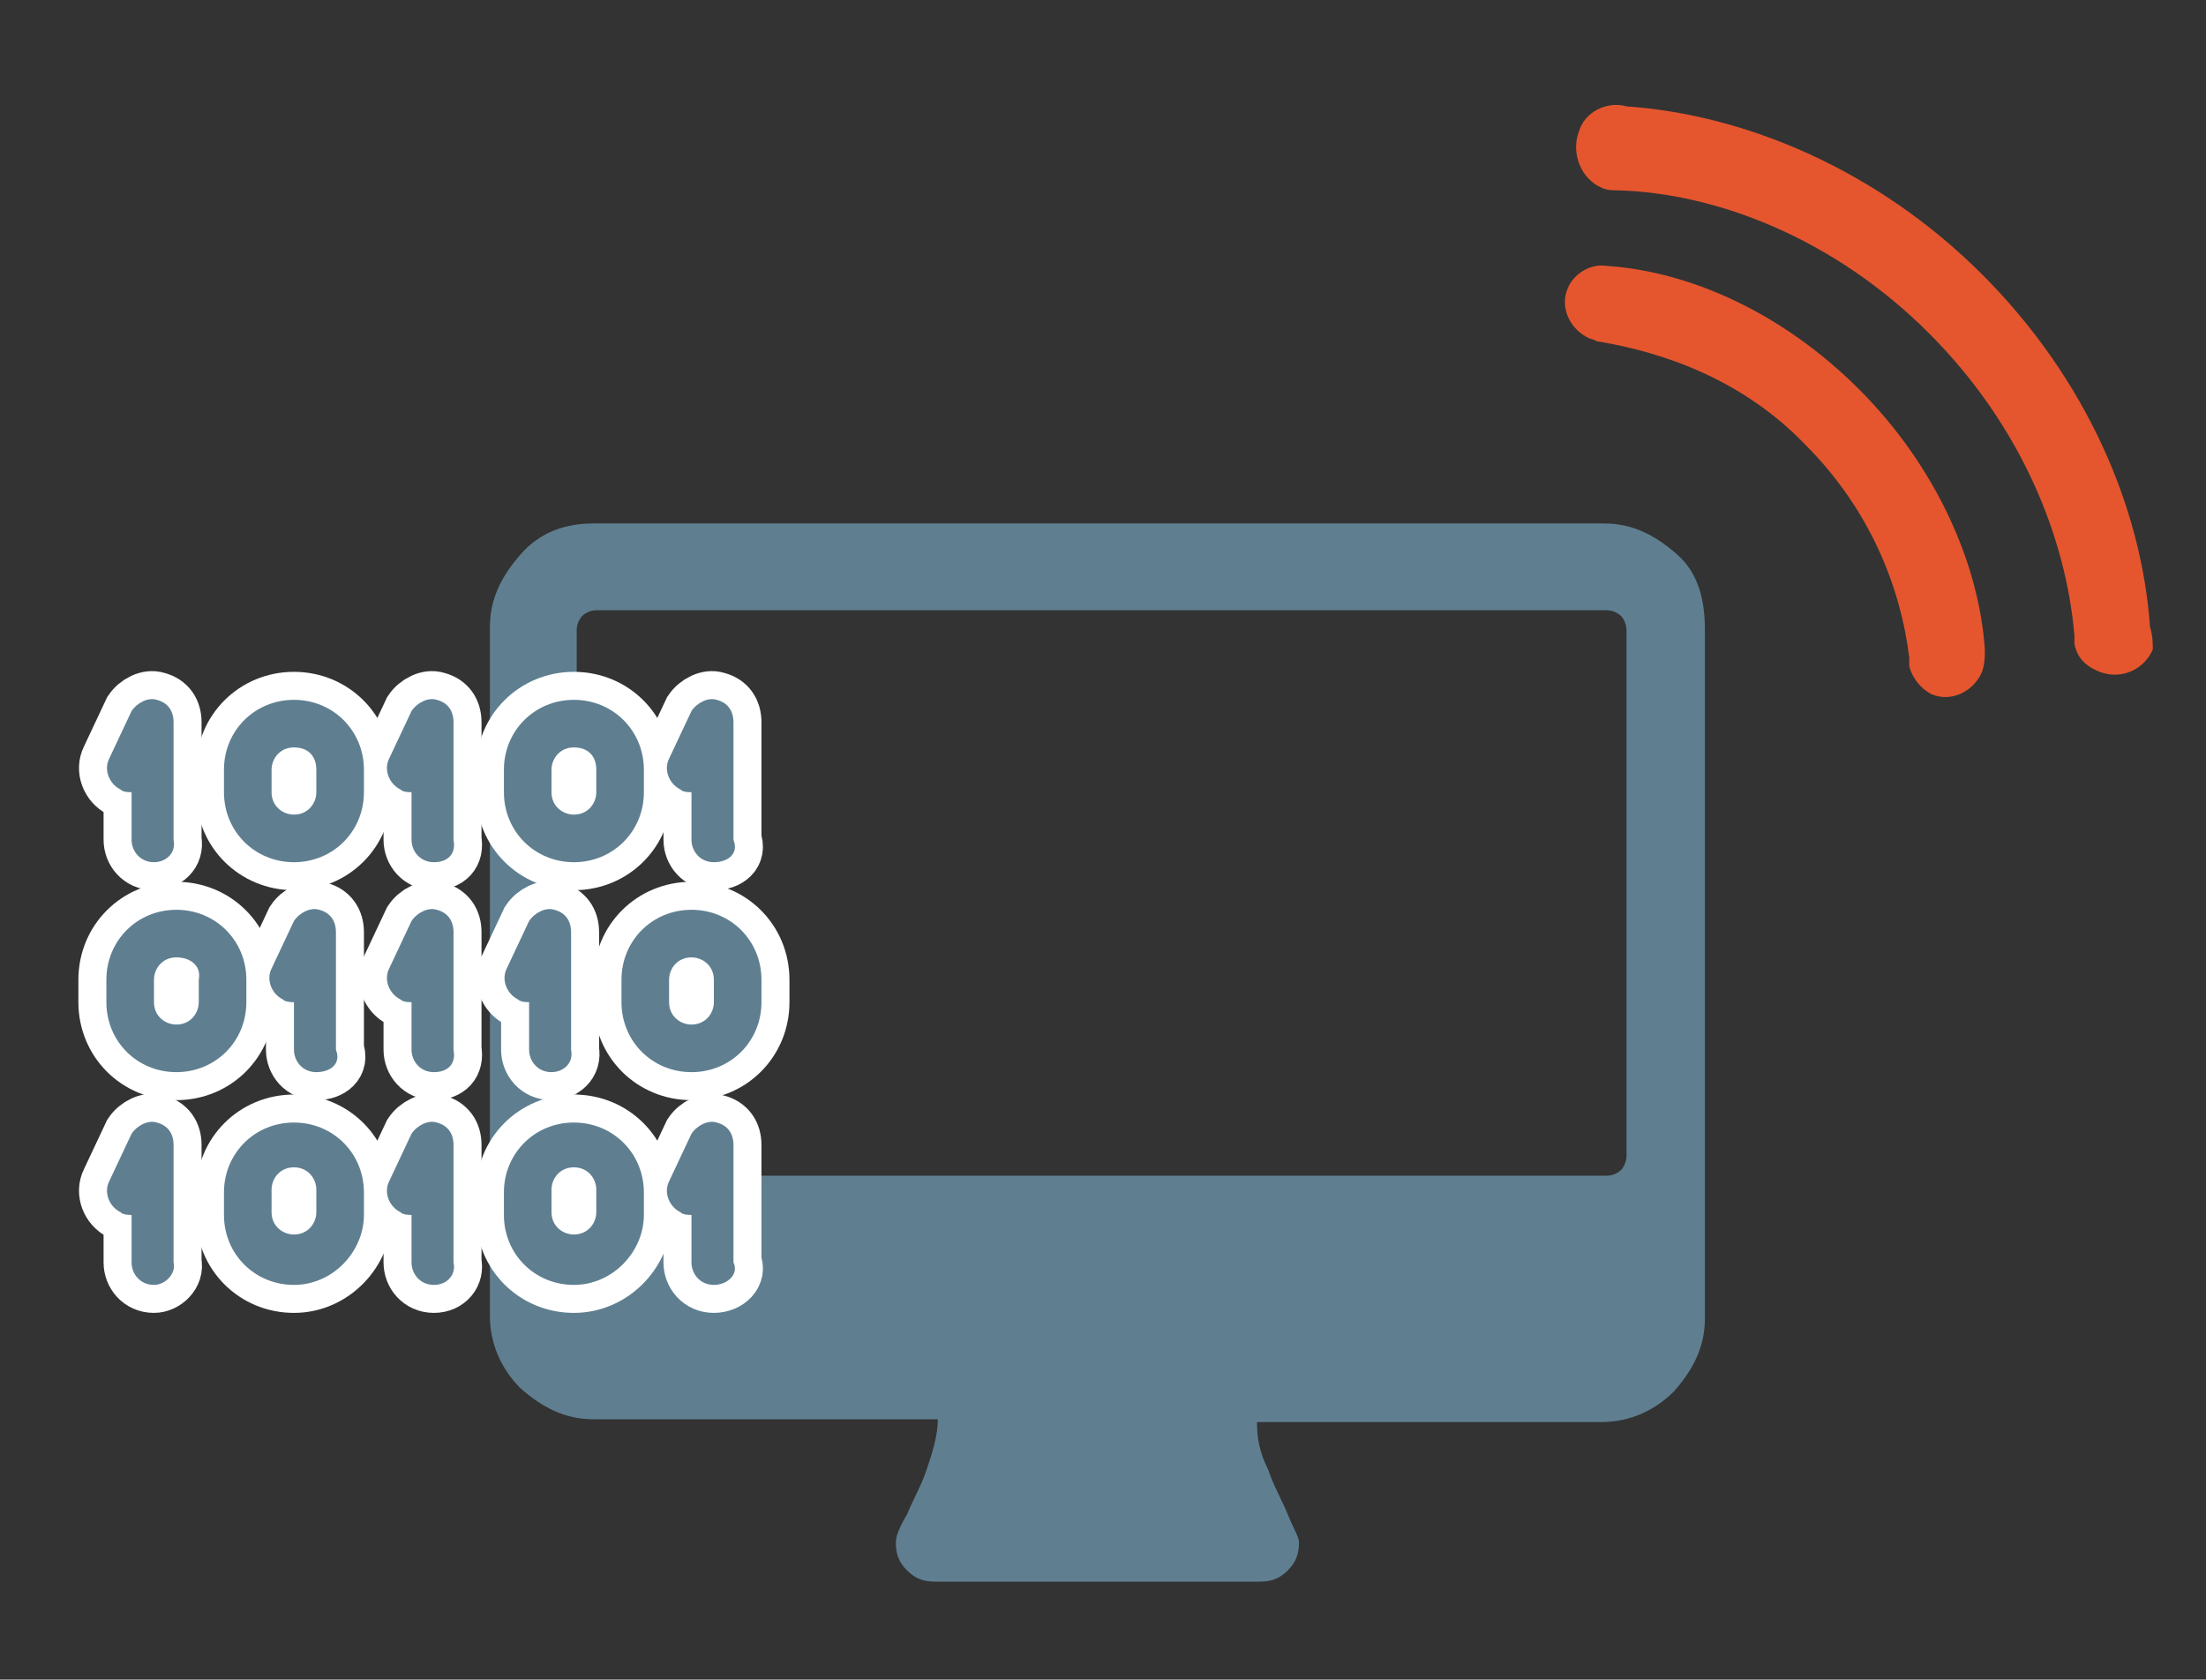
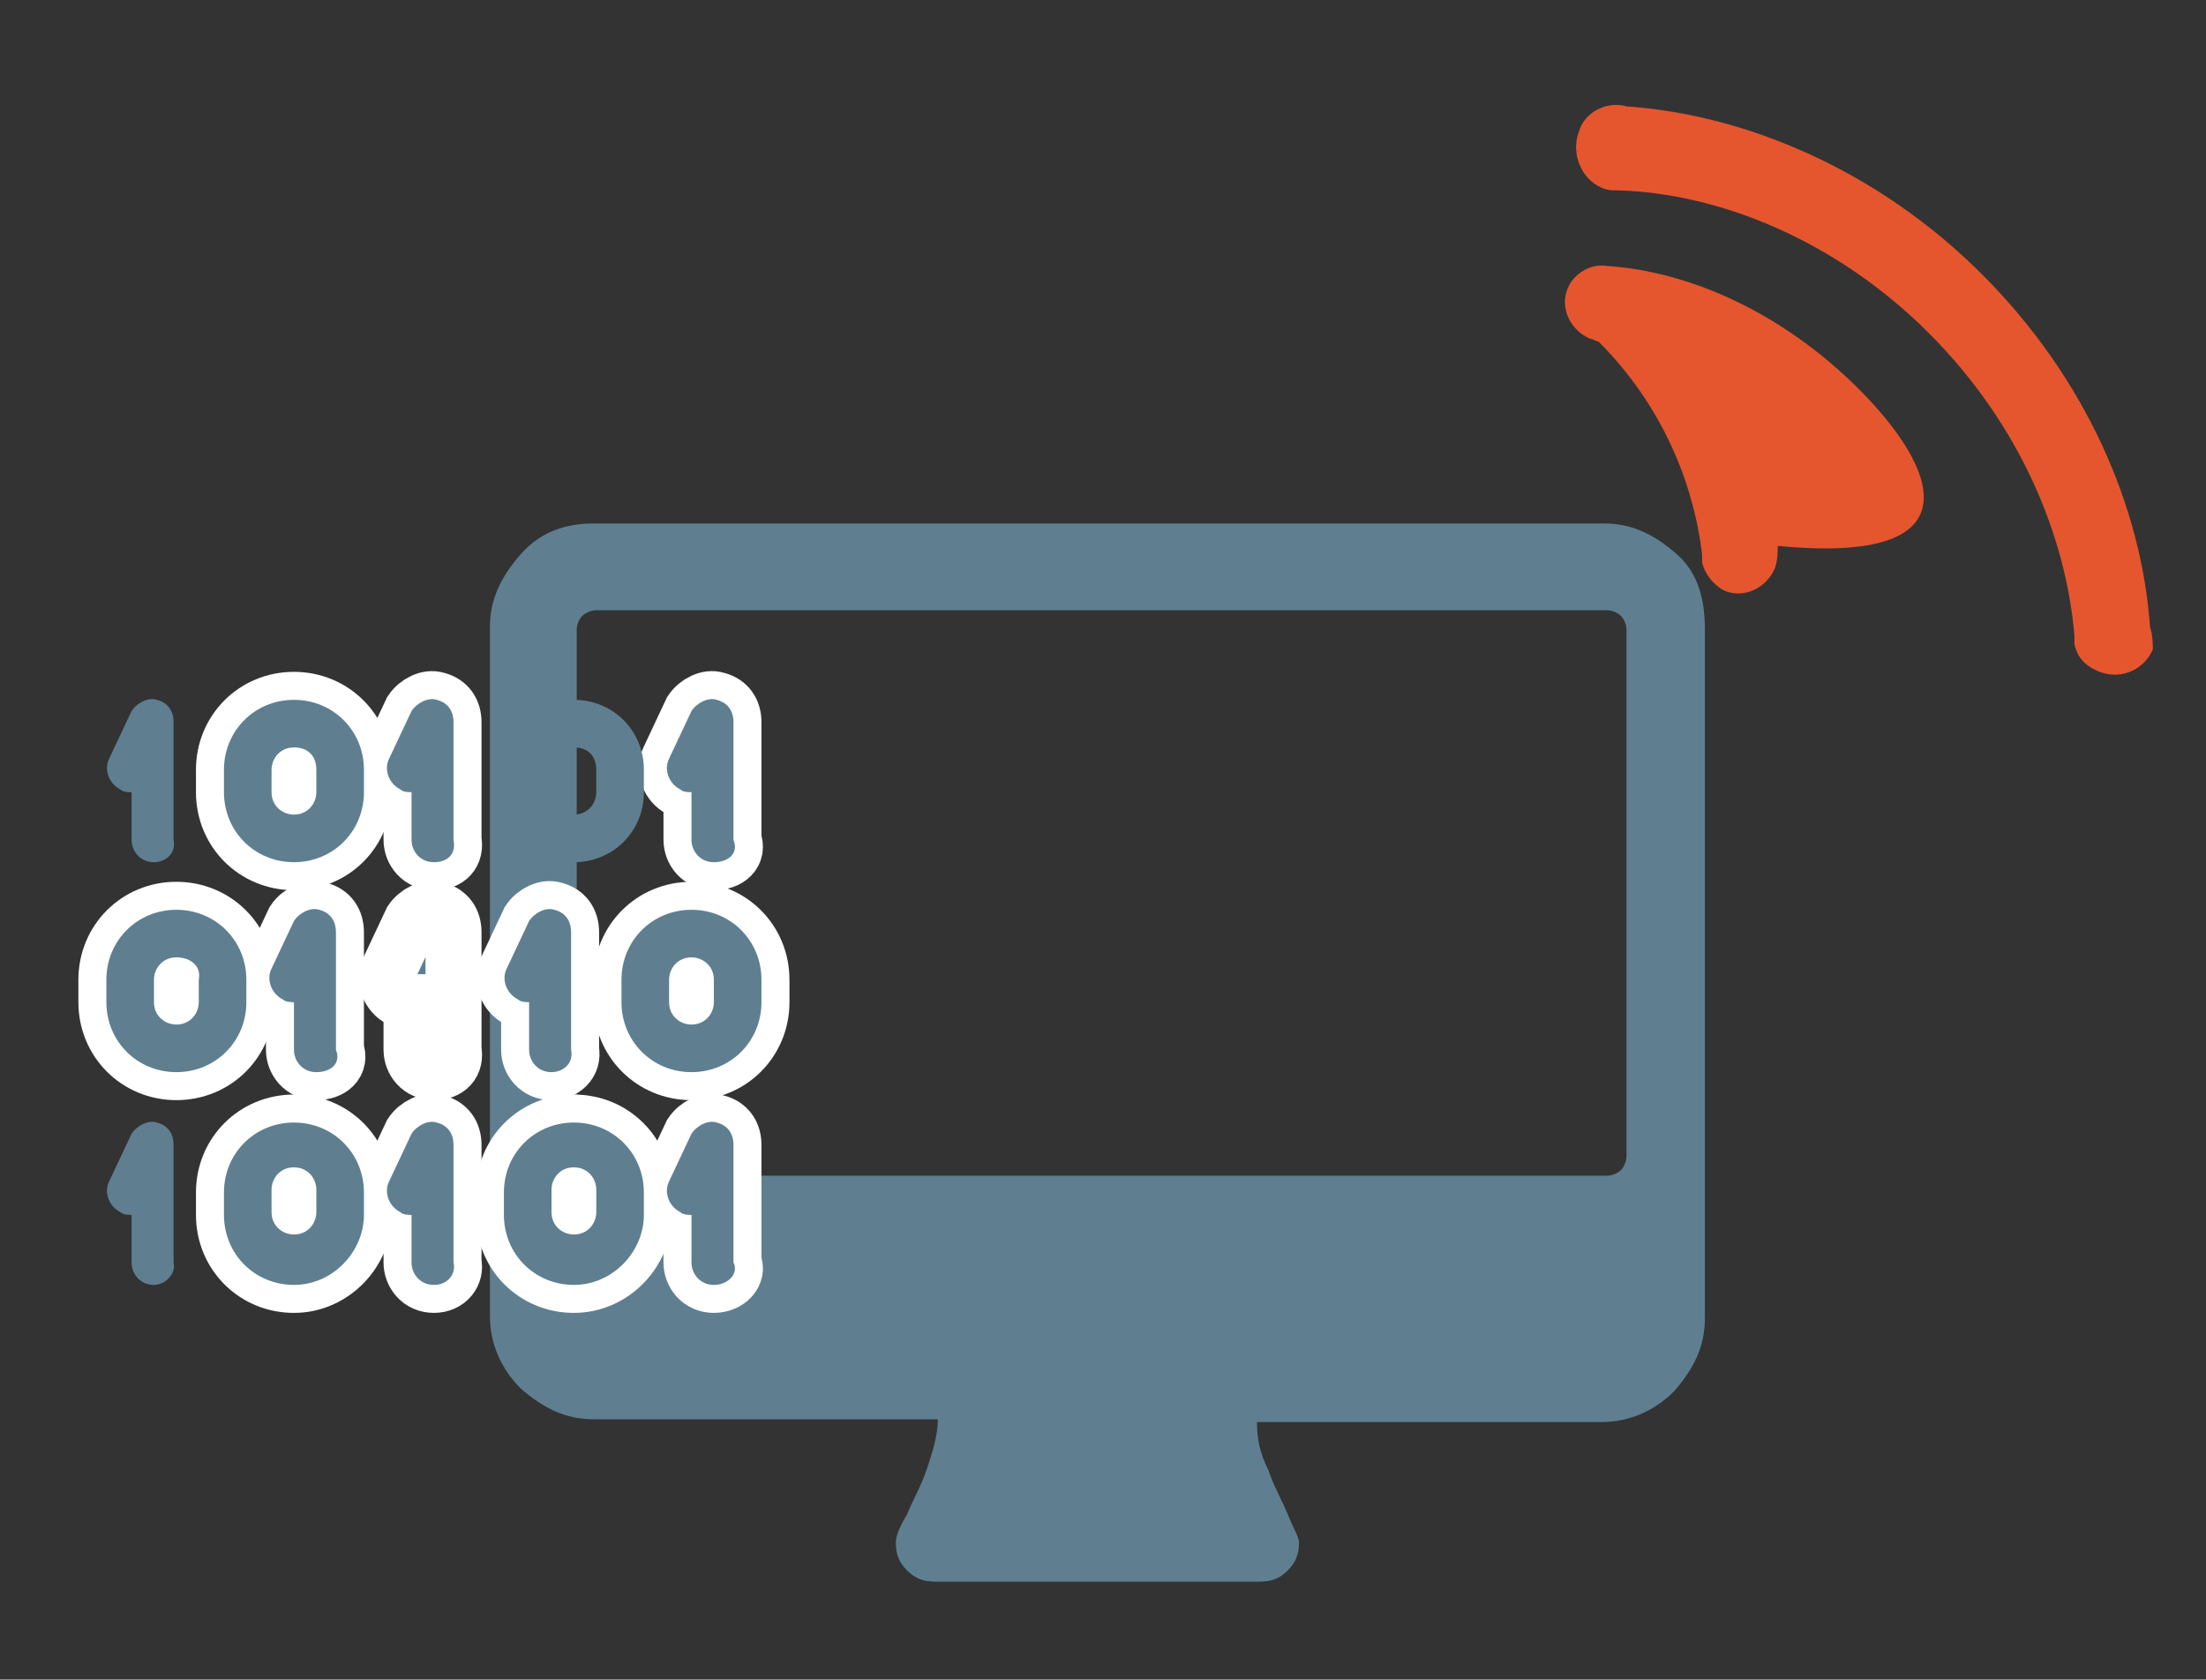
<svg xmlns="http://www.w3.org/2000/svg" version="1.1" id="Layer_1" x="0px" y="0px" viewBox="1010.8 732.3 78.8 60" style="enable-background:new 1010.8 732.3 78.8 60;" xml:space="preserve">
  <rect x="1010.8" y="732.3" width="78.8" height="60" fill="#333333" stroke="none" />
  <style type="text/css">
	.st0{fill:#E5562E;}
	.st1{fill:#5F7F91;}
	.st2{fill:#5F7F91;stroke:#FFFFFF;stroke-width:2;stroke-miterlimit:10;}
</style>
  <g>
    <g>
-       <path class="st0" d="M1077.2,746.2c-2.7-2.7-6-4.2-9-4.4l0,0c-0.6-0.1-1.2,0.3-1.4,0.8c-0.3,0.7,0.1,1.5,0.8,1.8    c0.1,0,0.2,0.1,0.3,0.1c2.4,0.4,5.2,1.4,7.4,3.7c2.3,2.3,3.4,5.1,3.7,7.6c0,0.1,0,0.2,0,0.3l0,0l0,0c0.1,0.4,0.4,0.8,0.8,1    c0.7,0.3,1.5-0.1,1.8-0.8c0.1-0.3,0.1-0.5,0.1-0.8C1081.5,752.5,1080,749,1077.2,746.2" />
+       <path class="st0" d="M1077.2,746.2c-2.7-2.7-6-4.2-9-4.4l0,0c-0.6-0.1-1.2,0.3-1.4,0.8c-0.3,0.7,0.1,1.5,0.8,1.8    c0.1,0,0.2,0.1,0.3,0.1c2.3,2.3,3.4,5.1,3.7,7.6c0,0.1,0,0.2,0,0.3l0,0l0,0c0.1,0.4,0.4,0.8,0.8,1    c0.7,0.3,1.5-0.1,1.8-0.8c0.1-0.3,0.1-0.5,0.1-0.8C1081.5,752.5,1080,749,1077.2,746.2" />
      <path class="st0" d="M1087.6,754.7c-0.3-4.3-2.3-8.9-6-12.6c-3.7-3.7-8.4-5.7-12.7-6l0,0c-0.7-0.2-1.5,0.2-1.7,0.9    c-0.3,0.8,0.1,1.7,0.8,2c0.2,0.1,0.4,0.1,0.6,0.1l0,0c3.5,0.1,7.7,1.7,11.1,5.1c3.3,3.3,4.9,7.3,5.2,10.8v0.1c0,0.1,0,0.2,0,0.2    l0,0c0.1,0.5,0.4,0.8,0.9,1c0.8,0.3,1.6-0.1,1.9-0.8C1087.7,755.3,1087.7,755,1087.6,754.7" />
    </g>
  </g>
  <g>
    <g>
      <path class="st1" d="M1071.7,754.8v24.6c0,1-0.4,1.8-1.1,2.6c-0.7,0.7-1.6,1.1-2.6,1.1h-12.3c0,0.6,0.1,1.1,0.4,1.7    c0.2,0.6,0.5,1.1,0.7,1.6c0.2,0.5,0.4,0.8,0.4,1c0,0.4-0.1,0.7-0.4,1c-0.3,0.3-0.6,0.4-1,0.4h-11.6c-0.4,0-0.7-0.1-1-0.4    c-0.3-0.3-0.4-0.6-0.4-1c0-0.2,0.1-0.5,0.4-1c0.2-0.5,0.5-1,0.7-1.6s0.4-1.2,0.4-1.8H1032c-1,0-1.8-0.4-2.6-1.1    c-0.7-0.7-1.1-1.6-1.1-2.6v-24.6c0-1,0.4-1.8,1.1-2.6s1.6-1.1,2.6-1.1h36.1c1,0,1.8,0.4,2.6,1.1    C1071.5,752.8,1071.7,753.8,1071.7,754.8z M1068.9,773.6v-18.8c0-0.2-0.1-0.4-0.2-0.5c-0.1-0.1-0.3-0.2-0.5-0.2h-36.1    c-0.2,0-0.4,0.1-0.5,0.2c-0.1,0.1-0.2,0.3-0.2,0.5v18.8c0,0.2,0.1,0.4,0.2,0.5c0.1,0.1,0.3,0.2,0.5,0.2h36.1    c0.2,0,0.4-0.1,0.5-0.2C1068.8,774,1068.9,773.8,1068.9,773.6z" />
    </g>
  </g>
  <g>
    <g>
      <g>
-         <path class="st2" d="M1016.3,763.1c-0.5,0-0.8-0.4-0.8-0.8v-1.7l0,0c-0.1,0-0.3,0-0.4-0.1c-0.4-0.2-0.6-0.7-0.4-1.1l0.8-1.7     c0.2-0.3,0.6-0.5,0.9-0.4c0.4,0.1,0.6,0.4,0.6,0.8v4.2C1017.1,762.8,1016.7,763.1,1016.3,763.1z" />
        <path class="st2" d="M1021.3,763.1c-1.4,0-2.5-1.1-2.5-2.5v-0.8c0-1.4,1.1-2.5,2.5-2.5s2.5,1.1,2.5,2.5v0.8     C1023.8,762,1022.7,763.1,1021.3,763.1z M1021.3,759c-0.5,0-0.8,0.4-0.8,0.8v0.8c0,0.5,0.4,0.8,0.8,0.8c0.5,0,0.8-0.4,0.8-0.8     v-0.8C1022.1,759.3,1021.8,759,1021.3,759z" />
      </g>
      <g>
        <path class="st2" d="M1026.3,763.1c-0.5,0-0.8-0.4-0.8-0.8v-1.7l0,0c-0.1,0-0.3,0-0.4-0.1c-0.4-0.2-0.6-0.7-0.4-1.1l0.8-1.7     c0.2-0.3,0.6-0.5,0.9-0.4c0.4,0.1,0.6,0.4,0.6,0.8v4.2C1027.1,762.8,1026.8,763.1,1026.3,763.1z" />
-         <path class="st2" d="M1031.3,763.1c-1.4,0-2.5-1.1-2.5-2.5v-0.8c0-1.4,1.1-2.5,2.5-2.5c1.4,0,2.5,1.1,2.5,2.5v0.8     C1033.8,762,1032.7,763.1,1031.3,763.1z M1031.3,759c-0.5,0-0.8,0.4-0.8,0.8v0.8c0,0.5,0.4,0.8,0.8,0.8c0.5,0,0.8-0.4,0.8-0.8     v-0.8C1032.1,759.3,1031.8,759,1031.3,759z" />
      </g>
      <path class="st2" d="M1036.3,763.1c-0.5,0-0.8-0.4-0.8-0.8v-1.7l0,0c-0.1,0-0.3,0-0.4-0.1c-0.4-0.2-0.6-0.7-0.4-1.1l0.8-1.7    c0.2-0.3,0.6-0.5,0.9-0.4c0.4,0.1,0.6,0.4,0.6,0.8v4.2C1037.2,762.8,1036.8,763.1,1036.3,763.1z" />
      <path class="st2" d="M1022.1,770.6c-0.5,0-0.8-0.4-0.8-0.8v-1.7c-0.1,0-0.3,0-0.4-0.1c-0.4-0.2-0.6-0.7-0.4-1.1l0.8-1.7    c0.2-0.3,0.6-0.5,0.9-0.4c0.4,0.1,0.6,0.4,0.6,0.8v4.2C1023,770.3,1022.6,770.6,1022.1,770.6z" />
      <path class="st2" d="M1017.1,770.6c-1.4,0-2.5-1.1-2.5-2.5v-0.8c0-1.4,1.1-2.5,2.5-2.5s2.5,1.1,2.5,2.5v0.8    C1019.6,769.5,1018.5,770.6,1017.1,770.6z M1017.1,766.5c-0.5,0-0.8,0.4-0.8,0.8v0.8c0,0.5,0.4,0.8,0.8,0.8c0.5,0,0.8-0.4,0.8-0.8    v-0.8C1018,766.8,1017.6,766.5,1017.1,766.5z" />
      <path class="st2" d="M1035.5,770.6c-1.4,0-2.5-1.1-2.5-2.5v-0.8c0-1.4,1.1-2.5,2.5-2.5s2.5,1.1,2.5,2.5v0.8    C1038,769.5,1036.9,770.6,1035.5,770.6z M1035.5,766.5c-0.5,0-0.8,0.4-0.8,0.8v0.8c0,0.5,0.4,0.8,0.8,0.8c0.5,0,0.8-0.4,0.8-0.8    v-0.8C1036.3,766.8,1035.9,766.5,1035.5,766.5z" />
      <g>
        <path class="st2" d="M1026.3,770.6c-0.5,0-0.8-0.4-0.8-0.8v-1.7l0,0c-0.1,0-0.3,0-0.4-0.1c-0.4-0.2-0.6-0.7-0.4-1.1l0.8-1.7     c0.2-0.3,0.6-0.5,0.9-0.4c0.4,0.1,0.6,0.4,0.6,0.8v4.2C1027.1,770.3,1026.8,770.6,1026.3,770.6z" />
      </g>
      <g>
        <path class="st2" d="M1030.5,770.6c-0.5,0-0.8-0.4-0.8-0.8v-1.7l0,0c-0.1,0-0.3,0-0.4-0.1c-0.4-0.2-0.6-0.7-0.4-1.1l0.8-1.7     c0.2-0.3,0.6-0.5,0.9-0.4c0.4,0.1,0.6,0.4,0.6,0.8v4.2C1031.3,770.3,1030.9,770.6,1030.5,770.6z" />
      </g>
-       <path class="st2" d="M1016.3,778.2c-0.5,0-0.8-0.4-0.8-0.8v-1.7l0,0c-0.1,0-0.3,0-0.4-0.1c-0.4-0.2-0.6-0.7-0.4-1.1l0.8-1.7    c0.2-0.3,0.6-0.5,0.9-0.4c0.4,0.1,0.6,0.4,0.6,0.8v4.2C1017.1,777.8,1016.7,778.2,1016.3,778.2z" />
      <path class="st2" d="M1021.3,778.2c-1.4,0-2.5-1.1-2.5-2.5v-0.8c0-1.4,1.1-2.5,2.5-2.5s2.5,1.1,2.5,2.5v0.8    C1023.8,777,1022.7,778.2,1021.3,778.2z M1021.3,774c-0.5,0-0.8,0.4-0.8,0.8v0.8c0,0.5,0.4,0.8,0.8,0.8c0.5,0,0.8-0.4,0.8-0.8    v-0.8C1022.1,774.4,1021.8,774,1021.3,774z" />
      <path class="st2" d="M1031.3,778.2c-1.4,0-2.5-1.1-2.5-2.5v-0.8c0-1.4,1.1-2.5,2.5-2.5c1.4,0,2.5,1.1,2.5,2.5v0.8    C1033.8,777,1032.7,778.2,1031.3,778.2z M1031.3,774c-0.5,0-0.8,0.4-0.8,0.8v0.8c0,0.5,0.4,0.8,0.8,0.8c0.5,0,0.8-0.4,0.8-0.8    v-0.8C1032.1,774.4,1031.8,774,1031.3,774z" />
      <g>
        <path class="st2" d="M1036.3,778.2c-0.5,0-0.8-0.4-0.8-0.8v-1.7l0,0c-0.1,0-0.3,0-0.4-0.1c-0.4-0.2-0.6-0.7-0.4-1.1l0.8-1.7     c0.2-0.3,0.6-0.5,0.9-0.4c0.4,0.1,0.6,0.4,0.6,0.8v4.2C1037.2,777.8,1036.8,778.2,1036.3,778.2z" />
      </g>
      <g>
        <path class="st2" d="M1026.3,778.2c-0.5,0-0.8-0.4-0.8-0.8v-1.7l0,0c-0.1,0-0.3,0-0.4-0.1c-0.4-0.2-0.6-0.7-0.4-1.1l0.8-1.7     c0.2-0.3,0.6-0.5,0.9-0.4c0.4,0.1,0.6,0.4,0.6,0.8v4.2C1027.1,777.8,1026.8,778.2,1026.3,778.2z" />
      </g>
    </g>
  </g>
  <g>
    <g>
      <g>
        <path class="st1" d="M1016.3,763.1c-0.5,0-0.8-0.4-0.8-0.8v-1.7l0,0c-0.1,0-0.3,0-0.4-0.1c-0.4-0.2-0.6-0.7-0.4-1.1l0.8-1.7     c0.2-0.3,0.6-0.5,0.9-0.4c0.4,0.1,0.6,0.4,0.6,0.8v4.2C1017.1,762.8,1016.7,763.1,1016.3,763.1z" />
        <path class="st1" d="M1021.3,763.1c-1.4,0-2.5-1.1-2.5-2.5v-0.8c0-1.4,1.1-2.5,2.5-2.5s2.5,1.1,2.5,2.5v0.8     C1023.8,762,1022.7,763.1,1021.3,763.1z M1021.3,759c-0.5,0-0.8,0.4-0.8,0.8v0.8c0,0.5,0.4,0.8,0.8,0.8c0.5,0,0.8-0.4,0.8-0.8     v-0.8C1022.1,759.3,1021.8,759,1021.3,759z" />
      </g>
      <g>
        <path class="st1" d="M1026.3,763.1c-0.5,0-0.8-0.4-0.8-0.8v-1.7l0,0c-0.1,0-0.3,0-0.4-0.1c-0.4-0.2-0.6-0.7-0.4-1.1l0.8-1.7     c0.2-0.3,0.6-0.5,0.9-0.4c0.4,0.1,0.6,0.4,0.6,0.8v4.2C1027.1,762.8,1026.8,763.1,1026.3,763.1z" />
        <path class="st1" d="M1031.3,763.1c-1.4,0-2.5-1.1-2.5-2.5v-0.8c0-1.4,1.1-2.5,2.5-2.5c1.4,0,2.5,1.1,2.5,2.5v0.8     C1033.8,762,1032.7,763.1,1031.3,763.1z M1031.3,759c-0.5,0-0.8,0.4-0.8,0.8v0.8c0,0.5,0.4,0.8,0.8,0.8c0.5,0,0.8-0.4,0.8-0.8     v-0.8C1032.1,759.3,1031.8,759,1031.3,759z" />
      </g>
      <path class="st1" d="M1036.3,763.1c-0.5,0-0.8-0.4-0.8-0.8v-1.7l0,0c-0.1,0-0.3,0-0.4-0.1c-0.4-0.2-0.6-0.7-0.4-1.1l0.8-1.7    c0.2-0.3,0.6-0.5,0.9-0.4c0.4,0.1,0.6,0.4,0.6,0.8v4.2C1037.2,762.8,1036.8,763.1,1036.3,763.1z" />
      <path class="st1" d="M1022.1,770.6c-0.5,0-0.8-0.4-0.8-0.8v-1.7c-0.1,0-0.3,0-0.4-0.1c-0.4-0.2-0.6-0.7-0.4-1.1l0.8-1.7    c0.2-0.3,0.6-0.5,0.9-0.4c0.4,0.1,0.6,0.4,0.6,0.8v4.2C1023,770.3,1022.6,770.6,1022.1,770.6z" />
      <path class="st1" d="M1017.1,770.6c-1.4,0-2.5-1.1-2.5-2.5v-0.8c0-1.4,1.1-2.5,2.5-2.5s2.5,1.1,2.5,2.5v0.8    C1019.6,769.5,1018.5,770.6,1017.1,770.6z M1017.1,766.5c-0.5,0-0.8,0.4-0.8,0.8v0.8c0,0.5,0.4,0.8,0.8,0.8c0.5,0,0.8-0.4,0.8-0.8    v-0.8C1018,766.8,1017.6,766.5,1017.1,766.5z" />
      <path class="st1" d="M1035.5,770.6c-1.4,0-2.5-1.1-2.5-2.5v-0.8c0-1.4,1.1-2.5,2.5-2.5s2.5,1.1,2.5,2.5v0.8    C1038,769.5,1036.9,770.6,1035.5,770.6z M1035.5,766.5c-0.5,0-0.8,0.4-0.8,0.8v0.8c0,0.5,0.4,0.8,0.8,0.8c0.5,0,0.8-0.4,0.8-0.8    v-0.8C1036.3,766.8,1035.9,766.5,1035.5,766.5z" />
      <g>
-         <path class="st1" d="M1026.3,770.6c-0.5,0-0.8-0.4-0.8-0.8v-1.7l0,0c-0.1,0-0.3,0-0.4-0.1c-0.4-0.2-0.6-0.7-0.4-1.1l0.8-1.7     c0.2-0.3,0.6-0.5,0.9-0.4c0.4,0.1,0.6,0.4,0.6,0.8v4.2C1027.1,770.3,1026.8,770.6,1026.3,770.6z" />
-       </g>
+         </g>
      <g>
        <path class="st1" d="M1030.5,770.6c-0.5,0-0.8-0.4-0.8-0.8v-1.7l0,0c-0.1,0-0.3,0-0.4-0.1c-0.4-0.2-0.6-0.7-0.4-1.1l0.8-1.7     c0.2-0.3,0.6-0.5,0.9-0.4c0.4,0.1,0.6,0.4,0.6,0.8v4.2C1031.3,770.3,1030.9,770.6,1030.5,770.6z" />
      </g>
      <path class="st1" d="M1016.3,778.2c-0.5,0-0.8-0.4-0.8-0.8v-1.7l0,0c-0.1,0-0.3,0-0.4-0.1c-0.4-0.2-0.6-0.7-0.4-1.1l0.8-1.7    c0.2-0.3,0.6-0.5,0.9-0.4c0.4,0.1,0.6,0.4,0.6,0.8v4.2C1017.1,777.8,1016.7,778.2,1016.3,778.2z" />
      <path class="st1" d="M1021.3,778.2c-1.4,0-2.5-1.1-2.5-2.5v-0.8c0-1.4,1.1-2.5,2.5-2.5s2.5,1.1,2.5,2.5v0.8    C1023.8,777,1022.7,778.2,1021.3,778.2z M1021.3,774c-0.5,0-0.8,0.4-0.8,0.8v0.8c0,0.5,0.4,0.8,0.8,0.8c0.5,0,0.8-0.4,0.8-0.8    v-0.8C1022.1,774.4,1021.8,774,1021.3,774z" />
      <path class="st1" d="M1031.3,778.2c-1.4,0-2.5-1.1-2.5-2.5v-0.8c0-1.4,1.1-2.5,2.5-2.5c1.4,0,2.5,1.1,2.5,2.5v0.8    C1033.8,777,1032.7,778.2,1031.3,778.2z M1031.3,774c-0.5,0-0.8,0.4-0.8,0.8v0.8c0,0.5,0.4,0.8,0.8,0.8c0.5,0,0.8-0.4,0.8-0.8    v-0.8C1032.1,774.4,1031.8,774,1031.3,774z" />
      <g>
        <path class="st1" d="M1036.3,778.2c-0.5,0-0.8-0.4-0.8-0.8v-1.7l0,0c-0.1,0-0.3,0-0.4-0.1c-0.4-0.2-0.6-0.7-0.4-1.1l0.8-1.7     c0.2-0.3,0.6-0.5,0.9-0.4c0.4,0.1,0.6,0.4,0.6,0.8v4.2C1037.2,777.8,1036.8,778.2,1036.3,778.2z" />
      </g>
      <g>
        <path class="st1" d="M1026.3,778.2c-0.5,0-0.8-0.4-0.8-0.8v-1.7l0,0c-0.1,0-0.3,0-0.4-0.1c-0.4-0.2-0.6-0.7-0.4-1.1l0.8-1.7     c0.2-0.3,0.6-0.5,0.9-0.4c0.4,0.1,0.6,0.4,0.6,0.8v4.2C1027.1,777.8,1026.8,778.2,1026.3,778.2z" />
      </g>
    </g>
  </g>
</svg>